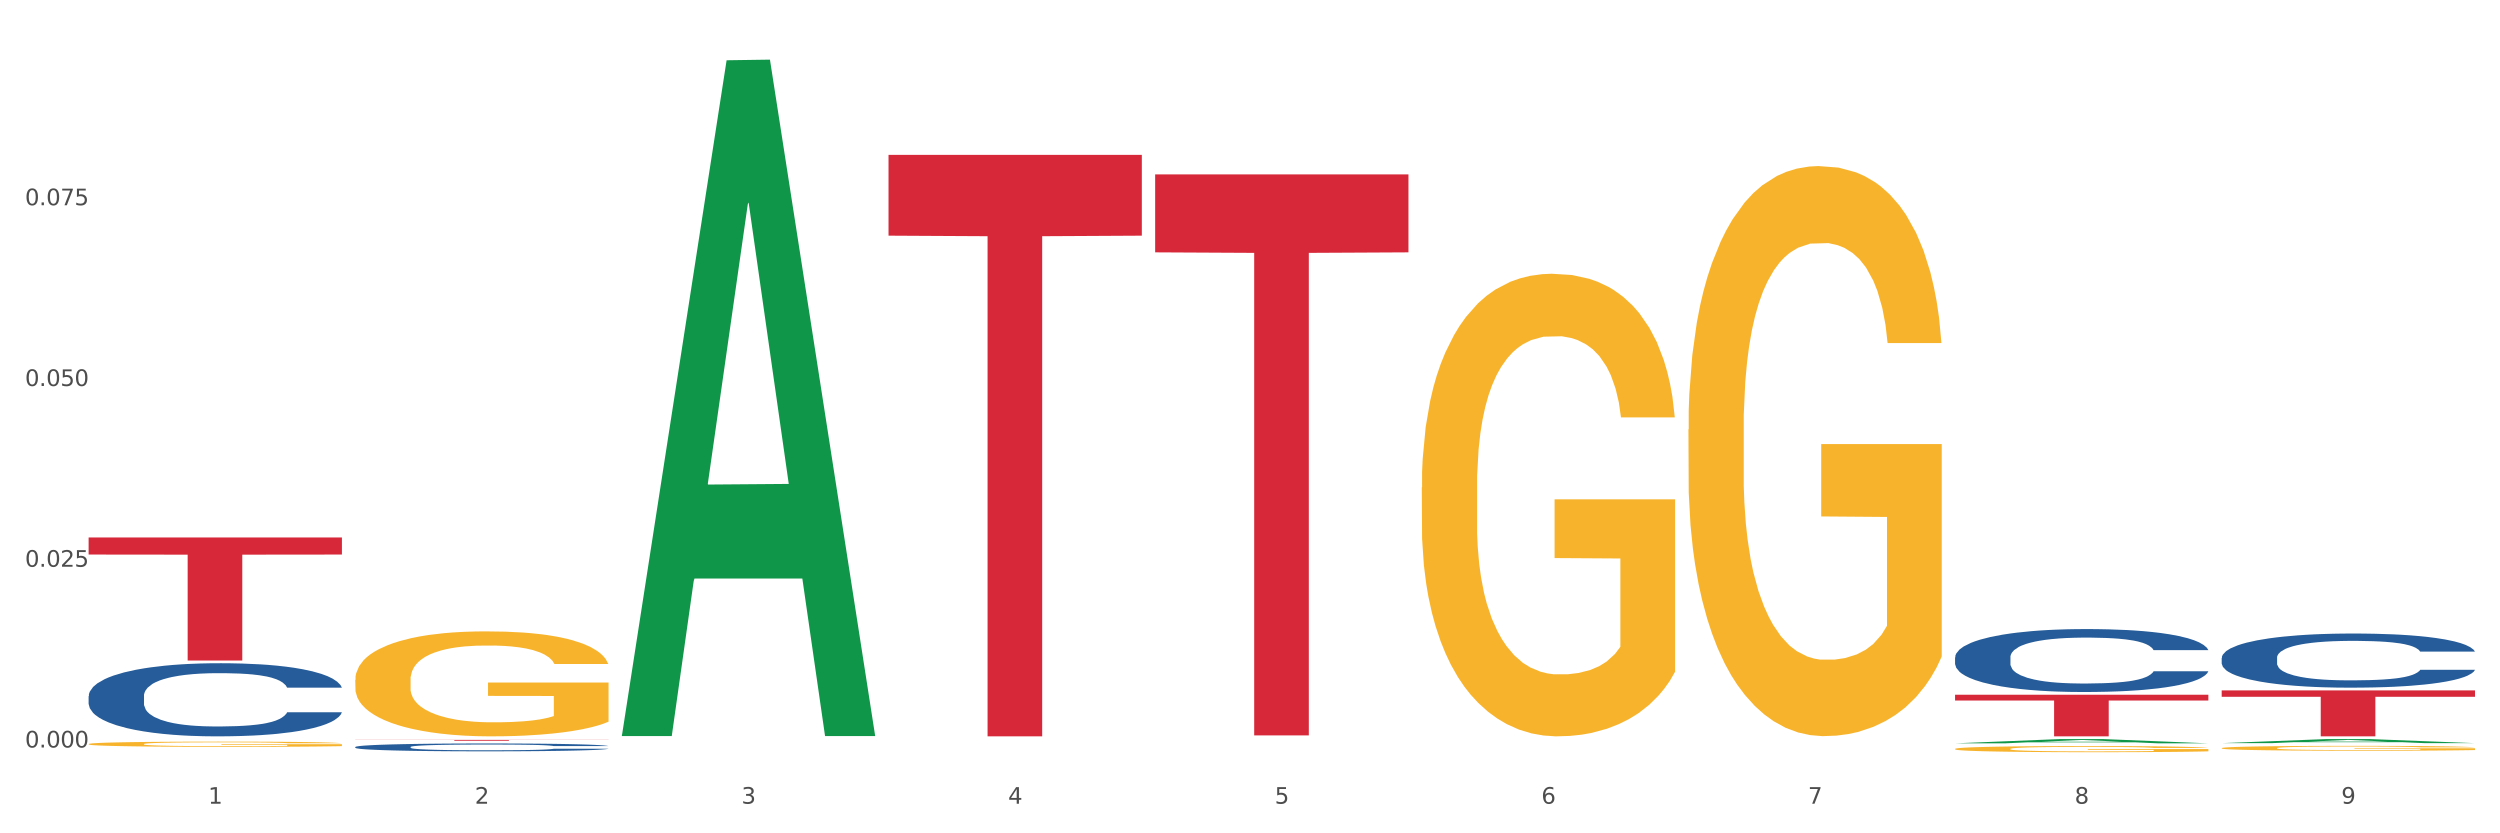
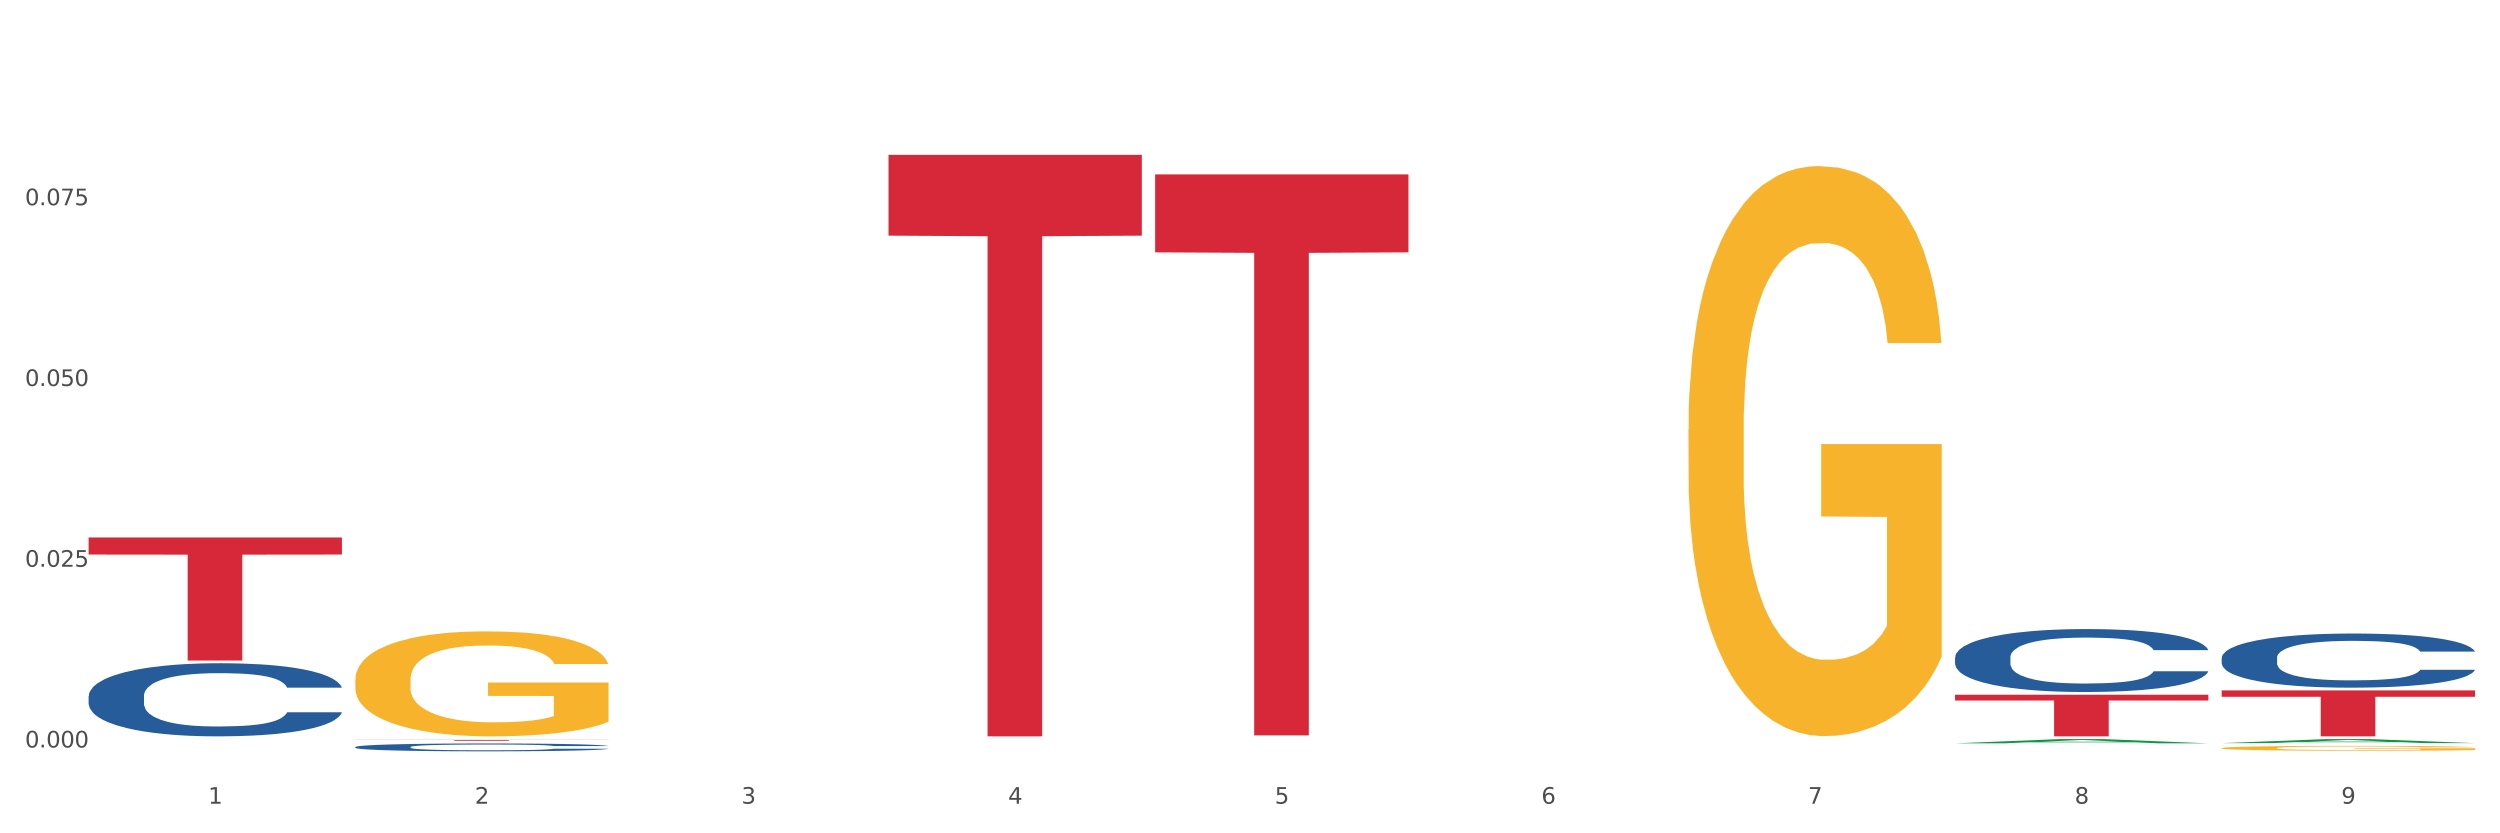
<svg xmlns="http://www.w3.org/2000/svg" xmlns:xlink="http://www.w3.org/1999/xlink" width="1080pt" height="360pt" viewBox="0 0 1080 360" version="1.1">
  <rect x="0" y="0" width="1080" height="360" fill="#333333" stroke="none" />
  <defs>
    <style type="text/css">*{stroke-linejoin: round; stroke-linecap: butt}</style>
  </defs>
  <g id="figure_1">
    <g id="patch_1">
      <path d="M 0 360  L 1080 360  L 1080 0  L 0 0  z " style="fill: #ffffff; stroke: #ffffff; stroke-linejoin: miter" />
    </g>
    <g id="axes_1">
      <g id="matplotlib.axis_1">
        <g id="xtick_1">
          <g id="text_1">
            <g style="fill: #4d4d4d" transform="translate(89.942 347.204) scale(0.096 -0.096)">
              <defs>
                <path id="DejaVuSans-31" d="M 794 531  L 1825 531  L 1825 4091  L 703 3866  L 703 4441  L 1819 4666  L 2450 4666  L 2450 531  L 3481 531  L 3481 0  L 794 0  L 794 531  z " transform="scale(0.016)" />
              </defs>
              <use xlink:href="#DejaVuSans-31" />
            </g>
          </g>
        </g>
        <g id="xtick_2">
          <g id="text_2">
            <g style="fill: #4d4d4d" transform="translate(205.129 347.204) scale(0.096 -0.096)">
              <defs>
                <path id="DejaVuSans-32" d="M 1228 531  L 3431 531  L 3431 0  L 469 0  L 469 531  Q 828 903 1448 1529  Q 2069 2156 2228 2338  Q 2531 2678 2651 2914  Q 2772 3150 2772 3378  Q 2772 3750 2511 3984  Q 2250 4219 1831 4219  Q 1534 4219 1204 4116  Q 875 4013 500 3803  L 500 4441  Q 881 4594 1212 4672  Q 1544 4750 1819 4750  Q 2544 4750 2975 4387  Q 3406 4025 3406 3419  Q 3406 3131 3298 2873  Q 3191 2616 2906 2266  Q 2828 2175 2409 1742  Q 1991 1309 1228 531  z " transform="scale(0.016)" />
              </defs>
              <use xlink:href="#DejaVuSans-32" />
            </g>
          </g>
        </g>
        <g id="xtick_3">
          <g id="text_3">
            <g style="fill: #4d4d4d" transform="translate(320.315 347.204) scale(0.096 -0.096)">
              <defs>
                <path id="DejaVuSans-33" d="M 2597 2516  Q 3050 2419 3304 2112  Q 3559 1806 3559 1356  Q 3559 666 3084 287  Q 2609 -91 1734 -91  Q 1441 -91 1130 -33  Q 819 25 488 141  L 488 750  Q 750 597 1062 519  Q 1375 441 1716 441  Q 2309 441 2620 675  Q 2931 909 2931 1356  Q 2931 1769 2642 2001  Q 2353 2234 1838 2234  L 1294 2234  L 1294 2753  L 1863 2753  Q 2328 2753 2575 2939  Q 2822 3125 2822 3475  Q 2822 3834 2567 4026  Q 2313 4219 1838 4219  Q 1578 4219 1281 4162  Q 984 4106 628 3988  L 628 4550  Q 988 4650 1302 4700  Q 1616 4750 1894 4750  Q 2613 4750 3031 4423  Q 3450 4097 3450 3541  Q 3450 3153 3228 2886  Q 3006 2619 2597 2516  z " transform="scale(0.016)" />
              </defs>
              <use xlink:href="#DejaVuSans-33" />
            </g>
          </g>
        </g>
        <g id="xtick_4">
          <g id="text_4">
            <g style="fill: #4d4d4d" transform="translate(435.501 347.204) scale(0.096 -0.096)">
              <defs>
                <path id="DejaVuSans-34" d="M 2419 4116  L 825 1625  L 2419 1625  L 2419 4116  z M 2253 4666  L 3047 4666  L 3047 1625  L 3713 1625  L 3713 1100  L 3047 1100  L 3047 0  L 2419 0  L 2419 1100  L 313 1100  L 313 1709  L 2253 4666  z " transform="scale(0.016)" />
              </defs>
              <use xlink:href="#DejaVuSans-34" />
            </g>
          </g>
        </g>
        <g id="xtick_5">
          <g id="text_5">
            <g style="fill: #4d4d4d" transform="translate(550.688 347.204) scale(0.096 -0.096)">
              <defs>
                <path id="DejaVuSans-35" d="M 691 4666  L 3169 4666  L 3169 4134  L 1269 4134  L 1269 2991  Q 1406 3038 1543 3061  Q 1681 3084 1819 3084  Q 2600 3084 3056 2656  Q 3513 2228 3513 1497  Q 3513 744 3044 326  Q 2575 -91 1722 -91  Q 1428 -91 1123 -41  Q 819 9 494 109  L 494 744  Q 775 591 1075 516  Q 1375 441 1709 441  Q 2250 441 2565 725  Q 2881 1009 2881 1497  Q 2881 1984 2565 2268  Q 2250 2553 1709 2553  Q 1456 2553 1204 2497  Q 953 2441 691 2322  L 691 4666  z " transform="scale(0.016)" />
              </defs>
              <use xlink:href="#DejaVuSans-35" />
            </g>
          </g>
        </g>
        <g id="xtick_6">
          <g id="text_6">
            <g style="fill: #4d4d4d" transform="translate(665.874 347.204) scale(0.096 -0.096)">
              <defs>
                <path id="DejaVuSans-36" d="M 2113 2584  Q 1688 2584 1439 2293  Q 1191 2003 1191 1497  Q 1191 994 1439 701  Q 1688 409 2113 409  Q 2538 409 2786 701  Q 3034 994 3034 1497  Q 3034 2003 2786 2293  Q 2538 2584 2113 2584  z M 3366 4563  L 3366 3988  Q 3128 4100 2886 4159  Q 2644 4219 2406 4219  Q 1781 4219 1451 3797  Q 1122 3375 1075 2522  Q 1259 2794 1537 2939  Q 1816 3084 2150 3084  Q 2853 3084 3261 2657  Q 3669 2231 3669 1497  Q 3669 778 3244 343  Q 2819 -91 2113 -91  Q 1303 -91 875 529  Q 447 1150 447 2328  Q 447 3434 972 4092  Q 1497 4750 2381 4750  Q 2619 4750 2861 4703  Q 3103 4656 3366 4563  z " transform="scale(0.016)" />
              </defs>
              <use xlink:href="#DejaVuSans-36" />
            </g>
          </g>
        </g>
        <g id="xtick_7">
          <g id="text_7">
            <g style="fill: #4d4d4d" transform="translate(781.06 347.204) scale(0.096 -0.096)">
              <defs>
                <path id="DejaVuSans-37" d="M 525 4666  L 3525 4666  L 3525 4397  L 1831 0  L 1172 0  L 2766 4134  L 525 4134  L 525 4666  z " transform="scale(0.016)" />
              </defs>
              <use xlink:href="#DejaVuSans-37" />
            </g>
          </g>
        </g>
        <g id="xtick_8">
          <g id="text_8">
            <g style="fill: #4d4d4d" transform="translate(896.246 347.204) scale(0.096 -0.096)">
              <defs>
                <path id="DejaVuSans-38" d="M 2034 2216  Q 1584 2216 1326 1975  Q 1069 1734 1069 1313  Q 1069 891 1326 650  Q 1584 409 2034 409  Q 2484 409 2743 651  Q 3003 894 3003 1313  Q 3003 1734 2745 1975  Q 2488 2216 2034 2216  z M 1403 2484  Q 997 2584 770 2862  Q 544 3141 544 3541  Q 544 4100 942 4425  Q 1341 4750 2034 4750  Q 2731 4750 3128 4425  Q 3525 4100 3525 3541  Q 3525 3141 3298 2862  Q 3072 2584 2669 2484  Q 3125 2378 3379 2068  Q 3634 1759 3634 1313  Q 3634 634 3220 271  Q 2806 -91 2034 -91  Q 1263 -91 848 271  Q 434 634 434 1313  Q 434 1759 690 2068  Q 947 2378 1403 2484  z M 1172 3481  Q 1172 3119 1398 2916  Q 1625 2713 2034 2713  Q 2441 2713 2670 2916  Q 2900 3119 2900 3481  Q 2900 3844 2670 4047  Q 2441 4250 2034 4250  Q 1625 4250 1398 4047  Q 1172 3844 1172 3481  z " transform="scale(0.016)" />
              </defs>
              <use xlink:href="#DejaVuSans-38" />
            </g>
          </g>
        </g>
        <g id="xtick_9">
          <g id="text_9">
            <g style="fill: #4d4d4d" transform="translate(1011.433 347.204) scale(0.096 -0.096)">
              <defs>
                <path id="DejaVuSans-39" d="M 703 97  L 703 672  Q 941 559 1184 500  Q 1428 441 1663 441  Q 2288 441 2617 861  Q 2947 1281 2994 2138  Q 2813 1869 2534 1725  Q 2256 1581 1919 1581  Q 1219 1581 811 2004  Q 403 2428 403 3163  Q 403 3881 828 4315  Q 1253 4750 1959 4750  Q 2769 4750 3195 4129  Q 3622 3509 3622 2328  Q 3622 1225 3098 567  Q 2575 -91 1691 -91  Q 1453 -91 1209 -44  Q 966 3 703 97  z M 1959 2075  Q 2384 2075 2632 2365  Q 2881 2656 2881 3163  Q 2881 3666 2632 3958  Q 2384 4250 1959 4250  Q 1534 4250 1286 3958  Q 1038 3666 1038 3163  Q 1038 2656 1286 2365  Q 1534 2075 1959 2075  z " transform="scale(0.016)" />
              </defs>
              <use xlink:href="#DejaVuSans-39" />
            </g>
          </g>
        </g>
        <g id="xtick_10" />
        <g id="xtick_11" />
        <g id="xtick_12" />
        <g id="xtick_13" />
        <g id="xtick_14" />
        <g id="xtick_15" />
        <g id="xtick_16" />
        <g id="xtick_17" />
      </g>
      <g id="matplotlib.axis_2">
        <g id="ytick_1">
          <g id="text_10">
            <g style="fill: #4d4d4d" transform="translate(10.8 322.923) scale(0.096 -0.096)">
              <defs>
                <path id="DejaVuSans-30" d="M 2034 4250  Q 1547 4250 1301 3770  Q 1056 3291 1056 2328  Q 1056 1369 1301 889  Q 1547 409 2034 409  Q 2525 409 2770 889  Q 3016 1369 3016 2328  Q 3016 3291 2770 3770  Q 2525 4250 2034 4250  z M 2034 4750  Q 2819 4750 3233 4129  Q 3647 3509 3647 2328  Q 3647 1150 3233 529  Q 2819 -91 2034 -91  Q 1250 -91 836 529  Q 422 1150 422 2328  Q 422 3509 836 4129  Q 1250 4750 2034 4750  z " transform="scale(0.016)" />
                <path id="DejaVuSans-2e" d="M 684 794  L 1344 794  L 1344 0  L 684 0  L 684 794  z " transform="scale(0.016)" />
              </defs>
              <use xlink:href="#DejaVuSans-30" />
              <use xlink:href="#DejaVuSans-2e" transform="translate(63.623 0)" />
              <use xlink:href="#DejaVuSans-30" transform="translate(95.41 0)" />
              <use xlink:href="#DejaVuSans-30" transform="translate(159.033 0)" />
              <use xlink:href="#DejaVuSans-30" transform="translate(222.656 0)" />
            </g>
          </g>
        </g>
        <g id="ytick_2">
          <g id="text_11">
            <g style="fill: #4d4d4d" transform="translate(10.8 244.836) scale(0.096 -0.096)">
              <use xlink:href="#DejaVuSans-30" />
              <use xlink:href="#DejaVuSans-2e" transform="translate(63.623 0)" />
              <use xlink:href="#DejaVuSans-30" transform="translate(95.41 0)" />
              <use xlink:href="#DejaVuSans-32" transform="translate(159.033 0)" />
              <use xlink:href="#DejaVuSans-35" transform="translate(222.656 0)" />
            </g>
          </g>
        </g>
        <g id="ytick_3">
          <g id="text_12">
            <g style="fill: #4d4d4d" transform="translate(10.8 166.749) scale(0.096 -0.096)">
              <use xlink:href="#DejaVuSans-30" />
              <use xlink:href="#DejaVuSans-2e" transform="translate(63.623 0)" />
              <use xlink:href="#DejaVuSans-30" transform="translate(95.41 0)" />
              <use xlink:href="#DejaVuSans-35" transform="translate(159.033 0)" />
              <use xlink:href="#DejaVuSans-30" transform="translate(222.656 0)" />
            </g>
          </g>
        </g>
        <g id="ytick_4">
          <g id="text_13">
            <g style="fill: #4d4d4d" transform="translate(10.8 88.662) scale(0.096 -0.096)">
              <use xlink:href="#DejaVuSans-30" />
              <use xlink:href="#DejaVuSans-2e" transform="translate(63.623 0)" />
              <use xlink:href="#DejaVuSans-30" transform="translate(95.41 0)" />
              <use xlink:href="#DejaVuSans-37" transform="translate(159.033 0)" />
              <use xlink:href="#DejaVuSans-35" transform="translate(222.656 0)" />
            </g>
          </g>
        </g>
        <g id="ytick_5" />
        <g id="ytick_6" />
        <g id="ytick_7" />
        <g id="ytick_8" />
      </g>
      <g id="PolyCollection_1">
-         <path d="M 268.656 317.435  L 268.768 317.161  L 313.893 26.034  L 332.62 25.759  L 378.082 317.984  L 356.423 317.984  L 346.608 249.935  L 300.017 249.935  L 299.679 251.033  L 290.202 317.984  L 268.656 317.984  L 268.656 317.435  L 305.883 209.326  L 340.742 209.051  L 323.482 88.046  L 323.256 87.497  L 323.031 88.32  L 305.77 209.051  L 305.883 209.326  L 268.656 317.435  z " clip-path="url(#pf8963ddc35)" style="fill: #109648" />
-         <path d="M 614.214 210.604  L 614.343 210.422  L 614.343 203.851  L 614.602 198.194  L 615.894 184.506  L 617.832 173.19  L 619.253 167.167  L 620.674 162.24  L 622.353 157.312  L 624.421 152.202  L 628.167 144.719  L 630.493 140.886  L 633.335 136.871  L 638.503 131.031  L 642.249 127.745  L 646.125 125.008  L 652.456 121.723  L 656.59 120.263  L 660.982 119.168  L 666.279 118.438  L 670.284 118.255  L 679.069 118.803  L 686.563 120.445  L 690.18 121.723  L 694.831 123.913  L 697.286 125.373  L 701.291 128.293  L 705.425 132.126  L 708.267 135.411  L 712.531 141.616  L 715.76 147.821  L 718.732 155.487  L 720.282 160.779  L 721.445 165.707  L 722.478 171.365  L 723.512 180.308  L 700.257 180.308  L 699.353 173.92  L 697.932 167.897  L 695.865 162.057  L 694.056 158.407  L 690.955 153.844  L 688.113 150.924  L 685.142 148.734  L 681.524 146.909  L 678.682 145.996  L 674.677 145.266  L 666.796 145.449  L 661.499 146.909  L 657.882 148.734  L 655.556 150.377  L 653.489 152.202  L 651.164 154.757  L 648.451 158.589  L 646.513 162.057  L 644.575 166.437  L 643.024 170.817  L 641.603 175.928  L 640.441 181.403  L 639.536 187.061  L 638.761 193.996  L 638.115 205.494  L 638.115 230.498  L 638.373 236.155  L 639.019 243.638  L 639.795 249.296  L 641.087 256.049  L 642.249 260.612  L 644.446 267.182  L 646.9 272.657  L 648.838 276.125  L 650.776 279.045  L 654.135 283.06  L 657.882 286.345  L 661.112 288.353  L 665.504 290.178  L 668.476 290.908  L 671.059 291.273  L 677.39 291.273  L 681.912 290.725  L 686.95 289.448  L 690.826 287.805  L 694.056 285.798  L 697.673 282.513  L 699.999 279.41  L 699.999 241.266  L 671.576 241.083  L 671.576 215.715  L 723.641 215.715  L 723.641 290.178  L 721.445 294.011  L 718.99 297.478  L 716.406 300.581  L 712.531 304.414  L 707.88 308.064  L 703.745 310.619  L 699.353 312.809  L 694.185 314.817  L 687.467 316.642  L 683.333 317.372  L 678.165 317.919  L 672.093 318.102  L 666.796 317.737  L 661.628 316.824  L 656.202 315.182  L 650.905 312.809  L 646.9 310.436  L 642.895 307.516  L 638.632 303.684  L 635.273 300.033  L 632.689 296.748  L 629.847 292.551  L 626.746 287.075  L 624.421 282.148  L 622.353 277.037  L 620.157 270.467  L 618.607 264.809  L 617.057 257.691  L 616.152 252.399  L 615.119 244.186  L 614.343 232.688  L 614.214 210.604  z " clip-path="url(#pf8963ddc35)" style="fill: #f7b32b" />
        <path d="M 729.401 185.539  L 729.53 185.314  L 729.53 177.217  L 729.788 170.244  L 731.08 153.376  L 733.018 139.431  L 734.439 132.009  L 735.86 125.936  L 737.54 119.863  L 739.607 113.566  L 743.353 104.344  L 745.679 99.621  L 748.521 94.673  L 753.689 87.476  L 757.436 83.427  L 761.311 80.053  L 767.642 76.005  L 771.776 74.206  L 776.169 72.856  L 781.466 71.956  L 785.471 71.732  L 794.256 72.406  L 801.749 74.431  L 805.366 76.005  L 810.017 78.704  L 812.472 80.503  L 816.477 84.102  L 820.611 88.825  L 823.453 92.874  L 827.717 100.521  L 830.947 108.168  L 833.918 117.614  L 835.468 124.137  L 836.631 130.209  L 837.665 137.182  L 838.698 148.203  L 815.443 148.203  L 814.539 140.331  L 813.118 132.908  L 811.051 125.711  L 809.242 121.213  L 806.142 115.59  L 803.299 111.991  L 800.328 109.292  L 796.71 107.043  L 793.868 105.919  L 789.863 105.019  L 781.982 105.244  L 776.685 107.043  L 773.068 109.292  L 770.742 111.317  L 768.675 113.566  L 766.35 116.715  L 763.637 121.438  L 761.699 125.711  L 759.761 131.109  L 758.211 136.507  L 756.79 142.805  L 755.627 149.552  L 754.722 156.525  L 753.947 165.071  L 753.301 179.241  L 753.301 210.054  L 753.56 217.027  L 754.206 226.248  L 754.981 233.221  L 756.273 241.543  L 757.436 247.165  L 759.632 255.262  L 762.087 262.01  L 764.024 266.283  L 765.962 269.882  L 769.321 274.83  L 773.068 278.878  L 776.298 281.353  L 780.69 283.602  L 783.662 284.501  L 786.246 284.951  L 792.576 284.951  L 797.098 284.276  L 802.137 282.702  L 806.012 280.678  L 809.242 278.204  L 812.86 274.155  L 815.185 270.332  L 815.185 223.324  L 786.762 223.099  L 786.762 191.836  L 838.827 191.836  L 838.827 283.602  L 836.631 288.325  L 834.177 292.598  L 831.593 296.422  L 827.717 301.145  L 823.066 305.643  L 818.932 308.792  L 814.539 311.491  L 809.371 313.965  L 802.653 316.214  L 798.519 317.114  L 793.351 317.789  L 787.279 318.014  L 781.982 317.564  L 776.815 316.439  L 771.388 314.415  L 766.092 311.491  L 762.087 308.567  L 758.082 304.969  L 753.818 300.245  L 750.459 295.747  L 747.875 291.699  L 745.033 286.526  L 741.932 279.778  L 739.607 273.705  L 737.54 267.408  L 735.343 259.311  L 733.793 252.338  L 732.243 243.567  L 731.338 237.044  L 730.305 226.923  L 729.53 212.753  L 729.401 185.539  z " clip-path="url(#pf8963ddc35)" style="fill: #f7b32b" />
-         <path d="M 844.587 323.522  L 844.716 323.52  L 844.716 323.433  L 844.974 323.358  L 846.266 323.176  L 848.204 323.026  L 849.625 322.946  L 851.046 322.88  L 852.726 322.815  L 854.793 322.747  L 858.54 322.648  L 860.865 322.597  L 863.707 322.543  L 868.875 322.466  L 872.622 322.422  L 876.498 322.386  L 882.828 322.342  L 886.962 322.323  L 891.355 322.308  L 896.652 322.299  L 900.657 322.296  L 909.442 322.303  L 916.935 322.325  L 920.553 322.342  L 925.204 322.371  L 927.658 322.391  L 931.663 322.429  L 935.797 322.48  L 938.64 322.524  L 942.903 322.606  L 946.133 322.689  L 949.104 322.79  L 950.655 322.861  L 951.817 322.926  L 952.851 323.001  L 953.885 323.12  L 930.63 323.12  L 929.725 323.035  L 928.304 322.955  L 926.237 322.878  L 924.428 322.829  L 921.328 322.769  L 918.486 322.73  L 915.514 322.701  L 911.897 322.677  L 909.054 322.664  L 905.049 322.655  L 897.169 322.657  L 891.872 322.677  L 888.254 322.701  L 885.929 322.723  L 883.862 322.747  L 881.536 322.781  L 878.823 322.832  L 876.885 322.878  L 874.947 322.936  L 873.397 322.994  L 871.976 323.062  L 870.813 323.135  L 869.909 323.21  L 869.134 323.302  L 868.488 323.454  L 868.488 323.786  L 868.746 323.862  L 869.392 323.961  L 870.167 324.036  L 871.459 324.126  L 872.622 324.186  L 874.818 324.273  L 877.273 324.346  L 879.211 324.392  L 881.149 324.431  L 884.508 324.484  L 888.254 324.528  L 891.484 324.555  L 895.877 324.579  L 898.848 324.588  L 901.432 324.593  L 907.762 324.593  L 912.284 324.586  L 917.323 324.569  L 921.199 324.547  L 924.428 324.521  L 928.046 324.477  L 930.371 324.436  L 930.371 323.929  L 901.949 323.927  L 901.949 323.59  L 954.014 323.59  L 954.014 324.579  L 951.817 324.63  L 949.363 324.676  L 946.779 324.717  L 942.903 324.768  L 938.252 324.816  L 934.118 324.85  L 929.725 324.879  L 924.558 324.906  L 917.84 324.93  L 913.705 324.94  L 908.538 324.947  L 902.466 324.95  L 897.169 324.945  L 892.001 324.933  L 886.575 324.911  L 881.278 324.879  L 877.273 324.848  L 873.268 324.809  L 869.004 324.758  L 865.645 324.71  L 863.061 324.666  L 860.219 324.61  L 857.119 324.538  L 854.793 324.472  L 852.726 324.404  L 850.53 324.317  L 848.979 324.242  L 847.429 324.147  L 846.525 324.077  L 845.491 323.968  L 844.716 323.815  L 844.587 323.522  z " clip-path="url(#pf8963ddc35)" style="fill: #f7b32b" />
        <path d="M 959.773 323.187  L 959.902 323.185  L 959.902 323.116  L 960.161 323.056  L 961.453 322.912  L 963.39 322.793  L 964.812 322.73  L 966.233 322.678  L 967.912 322.626  L 969.979 322.572  L 973.726 322.493  L 976.051 322.453  L 978.894 322.411  L 984.061 322.349  L 987.808 322.315  L 991.684 322.286  L 998.014 322.251  L 1002.149 322.236  L 1006.541 322.224  L 1011.838 322.216  L 1015.843 322.215  L 1024.628 322.22  L 1032.121 322.238  L 1035.739 322.251  L 1040.39 322.274  L 1042.845 322.29  L 1046.85 322.32  L 1050.984 322.361  L 1053.826 322.395  L 1058.089 322.461  L 1061.319 322.526  L 1064.291 322.607  L 1065.841 322.662  L 1067.004 322.714  L 1068.037 322.774  L 1069.071 322.868  L 1045.816 322.868  L 1044.912 322.801  L 1043.49 322.737  L 1041.423 322.676  L 1039.615 322.637  L 1036.514 322.589  L 1033.672 322.559  L 1030.7 322.535  L 1027.083 322.516  L 1024.241 322.507  L 1020.236 322.499  L 1012.355 322.501  L 1007.058 322.516  L 1003.44 322.535  L 1001.115 322.553  L 999.048 322.572  L 996.722 322.599  L 994.009 322.639  L 992.071 322.676  L 990.134 322.722  L 988.583 322.768  L 987.162 322.822  L 985.999 322.879  L 985.095 322.939  L 984.32 323.012  L 983.674 323.133  L 983.674 323.396  L 983.932 323.456  L 984.578 323.535  L 985.353 323.594  L 986.645 323.665  L 987.808 323.713  L 990.004 323.783  L 992.459 323.84  L 994.397 323.877  L 996.335 323.908  L 999.694 323.95  L 1003.44 323.984  L 1006.67 324.006  L 1011.063 324.025  L 1014.034 324.032  L 1016.618 324.036  L 1022.949 324.036  L 1027.47 324.031  L 1032.509 324.017  L 1036.385 324  L 1039.615 323.979  L 1043.232 323.944  L 1045.558 323.911  L 1045.558 323.51  L 1017.135 323.508  L 1017.135 323.241  L 1069.2 323.241  L 1069.2 324.025  L 1067.004 324.065  L 1064.549 324.102  L 1061.965 324.134  L 1058.089 324.175  L 1053.438 324.213  L 1049.304 324.24  L 1044.912 324.263  L 1039.744 324.284  L 1033.026 324.303  L 1028.892 324.311  L 1023.724 324.317  L 1017.652 324.319  L 1012.355 324.315  L 1007.187 324.305  L 1001.761 324.288  L 996.464 324.263  L 992.459 324.238  L 988.454 324.207  L 984.191 324.167  L 980.832 324.129  L 978.248 324.094  L 975.405 324.05  L 972.305 323.992  L 969.979 323.94  L 967.912 323.886  L 965.716 323.817  L 964.166 323.758  L 962.615 323.683  L 961.711 323.627  L 960.677 323.541  L 959.902 323.419  L 959.773 323.187  z " clip-path="url(#pf8963ddc35)" style="fill: #f7b32b" />
        <path d="M 38.283 232.176  L 147.71 232.176  L 147.71 239.564  L 104.665 239.614  L 104.665 285.34  L 81.068 285.34  L 81.068 239.614  L 38.283 239.564  L 38.283 232.226  L 38.283 232.176  z " clip-path="url(#pf8963ddc35)" style="fill: #d62839" />
        <path d="M 153.469 319.626  L 262.896 319.626  L 262.896 319.678  L 219.851 319.679  L 219.851 320.003  L 196.255 320.003  L 196.255 319.679  L 153.469 319.678  L 153.469 319.626  L 153.469 319.626  z " clip-path="url(#pf8963ddc35)" style="fill: #d62839" />
        <path d="M 383.842 66.898  L 493.269 66.898  L 493.269 101.807  L 450.224 102.043  L 450.224 318.102  L 426.627 318.102  L 426.627 102.043  L 383.842 101.807  L 383.842 67.134  L 383.842 66.898  z " clip-path="url(#pf8963ddc35)" style="fill: #d62839" />
        <path d="M 499.028 75.336  L 608.455 75.336  L 608.455 109.015  L 565.41 109.242  L 565.41 317.685  L 541.813 317.685  L 541.813 109.242  L 499.028 109.015  L 499.028 75.564  L 499.028 75.336  z " clip-path="url(#pf8963ddc35)" style="fill: #d62839" />
        <path d="M 844.587 300.122  L 954.014 300.122  L 954.014 302.621  L 910.969 302.638  L 910.969 318.102  L 887.372 318.102  L 887.372 302.638  L 844.587 302.621  L 844.587 300.139  L 844.587 300.122  z " clip-path="url(#pf8963ddc35)" style="fill: #d62839" />
        <path d="M 959.773 298.246  L 1069.2 298.246  L 1069.2 301.006  L 1026.155 301.024  L 1026.155 318.102  L 1002.558 318.102  L 1002.558 301.024  L 959.773 301.006  L 959.773 298.265  L 959.773 298.246  z " clip-path="url(#pf8963ddc35)" style="fill: #d62839" />
        <path d="M 153.469 293.709  L 153.598 293.667  L 153.598 292.177  L 153.857 290.893  L 155.149 287.787  L 157.087 285.219  L 158.508 283.852  L 159.929 282.734  L 161.608 281.616  L 163.676 280.456  L 167.422 278.758  L 169.748 277.889  L 172.59 276.978  L 177.758 275.652  L 181.504 274.907  L 185.38 274.286  L 191.711 273.54  L 195.845 273.209  L 200.237 272.96  L 205.534 272.795  L 209.539 272.753  L 218.324 272.878  L 225.818 273.25  L 229.435 273.54  L 234.086 274.037  L 236.541 274.369  L 240.546 275.031  L 244.68 275.901  L 247.522 276.646  L 251.786 278.054  L 255.015 279.462  L 257.987 281.202  L 259.537 282.403  L 260.7 283.521  L 261.733 284.805  L 262.767 286.834  L 239.512 286.834  L 238.608 285.385  L 237.187 284.018  L 235.12 282.693  L 233.311 281.864  L 230.21 280.829  L 227.368 280.167  L 224.397 279.67  L 220.779 279.255  L 217.937 279.048  L 213.932 278.883  L 206.051 278.924  L 200.754 279.255  L 197.137 279.67  L 194.811 280.042  L 192.744 280.456  L 190.419 281.036  L 187.706 281.906  L 185.768 282.693  L 183.83 283.687  L 182.279 284.681  L 180.858 285.84  L 179.696 287.083  L 178.791 288.366  L 178.016 289.94  L 177.37 292.549  L 177.37 298.223  L 177.628 299.507  L 178.274 301.205  L 179.05 302.489  L 180.342 304.021  L 181.504 305.056  L 183.701 306.547  L 186.155 307.79  L 188.093 308.577  L 190.031 309.239  L 193.39 310.15  L 197.137 310.896  L 200.367 311.351  L 204.759 311.765  L 207.731 311.931  L 210.314 312.014  L 216.645 312.014  L 221.167 311.89  L 226.205 311.6  L 230.081 311.227  L 233.311 310.771  L 236.928 310.026  L 239.254 309.322  L 239.254 300.666  L 210.831 300.625  L 210.831 294.868  L 262.896 294.868  L 262.896 311.765  L 260.7 312.635  L 258.245 313.422  L 255.661 314.126  L 251.786 314.996  L 247.135 315.824  L 243 316.404  L 238.608 316.901  L 233.44 317.356  L 226.722 317.77  L 222.588 317.936  L 217.42 318.06  L 211.348 318.102  L 206.051 318.019  L 200.883 317.812  L 195.457 317.439  L 190.16 316.901  L 186.155 316.362  L 182.15 315.7  L 177.887 314.83  L 174.528 314.002  L 171.944 313.256  L 169.102 312.304  L 166.001 311.061  L 163.676 309.943  L 161.608 308.784  L 159.412 307.293  L 157.862 306.009  L 156.312 304.394  L 155.407 303.193  L 154.374 301.329  L 153.598 298.72  L 153.469 293.709  z " clip-path="url(#pf8963ddc35)" style="fill: #f7b32b" />
        <path d="M 959.773 284.193  L 959.902 284.172  L 959.902 283.574  L 960.29 282.762  L 961.713 281.267  L 963.524 280.135  L 966.628 278.81  L 968.31 278.255  L 970.509 277.636  L 975.036 276.632  L 980.21 275.778  L 983.831 275.308  L 986.548 275.009  L 992.627 274.475  L 996.119 274.24  L 999.741 274.047  L 1002.845 273.919  L 1008.019 273.77  L 1012.158 273.706  L 1016.944 273.684  L 1020.954 273.706  L 1026.257 273.791  L 1034.018 274.047  L 1036.993 274.197  L 1041.003 274.453  L 1045.142 274.795  L 1048.505 275.137  L 1052.385 275.628  L 1056.395 276.269  L 1060.275 277.08  L 1062.991 277.828  L 1065.19 278.618  L 1067.13 279.579  L 1068.553 280.626  L 1069.2 281.502  L 1045.53 281.502  L 1044.883 280.711  L 1043.589 279.857  L 1042.296 279.28  L 1040.873 278.81  L 1038.674 278.277  L 1036.734 277.935  L 1033.5 277.529  L 1030.525 277.273  L 1028.068 277.123  L 1025.093 276.995  L 1018.755 276.867  L 1014.228 276.867  L 1011.382 276.91  L 1007.89 277.016  L 1004.915 277.166  L 1001.423 277.422  L 998.706 277.7  L 995.99 278.063  L 994.438 278.319  L 992.11 278.789  L 990.557 279.174  L 988.488 279.836  L 987.324 280.306  L 985.254 281.523  L 984.349 282.42  L 983.961 283.04  L 983.702 283.723  L 983.702 287.055  L 984.478 288.55  L 985.125 289.191  L 986.16 289.917  L 988.1 290.857  L 990.946 291.775  L 993.92 292.437  L 996.378 292.843  L 998.706 293.142  L 1001.035 293.377  L 1003.88 293.591  L 1006.208 293.719  L 1009.701 293.847  L 1013.84 293.911  L 1017.073 293.911  L 1023.67 293.804  L 1026.645 293.698  L 1029.491 293.548  L 1032.595 293.313  L 1035.053 293.057  L 1036.475 292.865  L 1038.804 292.459  L 1040.614 292.032  L 1042.167 291.54  L 1043.201 291.113  L 1044.366 290.472  L 1045.271 289.746  L 1045.53 289.362  L 1069.2 289.362  L 1068.683 290.131  L 1067.777 290.878  L 1065.966 291.882  L 1064.544 292.459  L 1062.345 293.164  L 1060.016 293.762  L 1056.783 294.424  L 1053.808 294.915  L 1050.703 295.342  L 1047.34 295.727  L 1041.261 296.261  L 1039.062 296.41  L 1034.406 296.667  L 1030.784 296.816  L 1025.481 296.966  L 1020.048 297.051  L 1014.357 297.072  L 1009.313 297.03  L 1003.751 296.902  L 1000.258 296.773  L 996.378 296.581  L 991.851 296.282  L 987.583 295.919  L 983.573 295.492  L 979.822 295.001  L 976.329 294.445  L 971.802 293.527  L 968.439 292.63  L 965.982 291.797  L 964.3 291.092  L 962.619 290.195  L 961.713 289.575  L 960.29 288.08  L 959.773 286.692  L 959.773 284.193  z " clip-path="url(#pf8963ddc35)" style="fill: #255c99" />
        <path d="M 844.587 283.974  L 844.716 283.949  L 844.716 283.254  L 845.104 282.31  L 846.527 280.572  L 848.338 279.256  L 851.442 277.716  L 853.124 277.071  L 855.323 276.351  L 859.85 275.184  L 865.024 274.19  L 868.645 273.644  L 871.361 273.296  L 877.441 272.675  L 880.933 272.402  L 884.555 272.179  L 887.659 272.03  L 892.833 271.856  L 896.972 271.781  L 901.758 271.757  L 905.768 271.781  L 911.071 271.881  L 918.832 272.179  L 921.807 272.353  L 925.816 272.651  L 929.955 273.048  L 933.318 273.445  L 937.199 274.016  L 941.208 274.761  L 945.089 275.705  L 947.805 276.574  L 950.004 277.493  L 951.944 278.61  L 953.367 279.827  L 954.014 280.845  L 930.343 280.845  L 929.697 279.926  L 928.403 278.933  L 927.11 278.263  L 925.687 277.716  L 923.488 277.096  L 921.548 276.698  L 918.314 276.226  L 915.339 275.928  L 912.882 275.755  L 909.907 275.606  L 903.569 275.457  L 899.042 275.457  L 896.196 275.506  L 892.704 275.63  L 889.729 275.804  L 886.236 276.102  L 883.52 276.425  L 880.804 276.847  L 879.252 277.145  L 876.923 277.692  L 875.371 278.139  L 873.302 278.908  L 872.138 279.455  L 870.068 280.87  L 869.163 281.913  L 868.775 282.633  L 868.516 283.428  L 868.516 287.302  L 869.292 289.04  L 869.939 289.785  L 870.973 290.629  L 872.914 291.722  L 875.759 292.79  L 878.734 293.559  L 881.192 294.031  L 883.52 294.379  L 885.848 294.652  L 888.694 294.9  L 891.022 295.049  L 894.514 295.198  L 898.654 295.273  L 901.887 295.273  L 908.484 295.149  L 911.459 295.025  L 914.304 294.851  L 917.409 294.578  L 919.866 294.28  L 921.289 294.056  L 923.617 293.584  L 925.428 293.088  L 926.98 292.516  L 928.015 292.02  L 929.179 291.275  L 930.085 290.431  L 930.343 289.984  L 954.014 289.984  L 953.496 290.878  L 952.591 291.747  L 950.78 292.914  L 949.357 293.584  L 947.158 294.404  L 944.83 295.099  L 941.597 295.869  L 938.622 296.44  L 935.517 296.937  L 932.154 297.384  L 926.075 298.004  L 923.876 298.178  L 919.22 298.476  L 915.598 298.65  L 910.295 298.824  L 904.862 298.923  L 899.171 298.948  L 894.126 298.898  L 888.565 298.749  L 885.072 298.6  L 881.192 298.377  L 876.665 298.029  L 872.396 297.607  L 868.387 297.11  L 864.635 296.539  L 861.143 295.894  L 856.616 294.826  L 853.253 293.783  L 850.795 292.814  L 849.114 291.995  L 847.432 290.952  L 846.527 290.232  L 845.104 288.494  L 844.587 286.88  L 844.587 283.974  z " clip-path="url(#pf8963ddc35)" style="fill: #255c99" />
        <path d="M 153.469 322.703  L 153.599 322.7  L 153.599 322.613  L 153.987 322.495  L 155.409 322.278  L 157.22 322.114  L 160.325 321.922  L 162.006 321.841  L 164.205 321.751  L 168.732 321.605  L 173.906 321.481  L 177.528 321.413  L 180.244 321.37  L 186.323 321.292  L 189.816 321.258  L 193.437 321.23  L 196.542 321.211  L 201.715 321.19  L 205.854 321.18  L 210.64 321.177  L 214.65 321.18  L 219.953 321.193  L 227.714 321.23  L 230.689 321.252  L 234.699 321.289  L 238.838 321.339  L 242.201 321.388  L 246.081 321.459  L 250.091 321.553  L 253.971 321.67  L 256.688 321.779  L 258.886 321.894  L 260.827 322.033  L 262.249 322.185  L 262.896 322.312  L 239.226 322.312  L 238.579 322.198  L 237.286 322.074  L 235.992 321.99  L 234.569 321.922  L 232.37 321.844  L 230.43 321.794  L 227.197 321.736  L 224.222 321.698  L 221.764 321.677  L 218.789 321.658  L 212.451 321.639  L 207.924 321.639  L 205.078 321.646  L 201.586 321.661  L 198.611 321.683  L 195.119 321.72  L 192.402 321.76  L 189.686 321.813  L 188.134 321.85  L 185.806 321.918  L 184.254 321.974  L 182.184 322.07  L 181.02 322.139  L 178.95 322.315  L 178.045 322.446  L 177.657 322.536  L 177.398 322.635  L 177.398 323.119  L 178.174 323.336  L 178.821 323.429  L 179.856 323.534  L 181.796 323.671  L 184.642 323.804  L 187.617 323.9  L 190.074 323.959  L 192.402 324.003  L 194.731 324.037  L 197.576 324.068  L 199.905 324.086  L 203.397 324.105  L 207.536 324.114  L 210.77 324.114  L 217.366 324.099  L 220.341 324.083  L 223.187 324.061  L 226.291 324.027  L 228.749 323.99  L 230.172 323.962  L 232.5 323.903  L 234.311 323.841  L 235.863 323.77  L 236.898 323.708  L 238.062 323.615  L 238.967 323.509  L 239.226 323.454  L 262.896 323.454  L 262.379 323.565  L 261.473 323.674  L 259.663 323.82  L 258.24 323.903  L 256.041 324.006  L 253.713 324.092  L 250.479 324.189  L 247.504 324.26  L 244.4 324.322  L 241.037 324.378  L 234.957 324.455  L 232.759 324.477  L 228.102 324.514  L 224.48 324.536  L 219.177 324.558  L 213.745 324.57  L 208.053 324.573  L 203.009 324.567  L 197.447 324.548  L 193.955 324.53  L 190.074 324.502  L 185.547 324.458  L 181.279 324.406  L 177.269 324.344  L 173.518 324.272  L 170.026 324.192  L 165.498 324.058  L 162.135 323.928  L 159.678 323.807  L 157.996 323.705  L 156.315 323.575  L 155.409 323.485  L 153.987 323.268  L 153.469 323.066  L 153.469 322.703  z " clip-path="url(#pf8963ddc35)" style="fill: #255c99" />
        <path d="M 38.283 300.707  L 38.412 300.678  L 38.412 299.87  L 38.8 298.774  L 40.223 296.755  L 42.034 295.226  L 45.138 293.437  L 46.82 292.687  L 49.019 291.851  L 53.546 290.495  L 58.72 289.341  L 62.341 288.707  L 65.058 288.303  L 71.137 287.581  L 74.629 287.264  L 78.251 287.005  L 81.355 286.831  L 86.529 286.63  L 90.668 286.543  L 95.454 286.514  L 99.464 286.543  L 104.767 286.658  L 112.528 287.005  L 115.503 287.206  L 119.512 287.553  L 123.652 288.014  L 127.015 288.476  L 130.895 289.139  L 134.905 290.005  L 138.785 291.101  L 141.501 292.11  L 143.7 293.178  L 145.64 294.476  L 147.063 295.889  L 147.71 297.072  L 124.04 297.072  L 123.393 296.005  L 122.099 294.851  L 120.806 294.072  L 119.383 293.437  L 117.184 292.716  L 115.244 292.255  L 112.01 291.707  L 109.035 291.36  L 106.578 291.159  L 103.603 290.985  L 97.265 290.812  L 92.738 290.812  L 89.892 290.87  L 86.4 291.014  L 83.425 291.216  L 79.932 291.562  L 77.216 291.937  L 74.5 292.428  L 72.948 292.774  L 70.62 293.409  L 69.067 293.928  L 66.998 294.822  L 65.834 295.457  L 63.764 297.101  L 62.859 298.313  L 62.471 299.149  L 62.212 300.072  L 62.212 304.572  L 62.988 306.592  L 63.635 307.457  L 64.67 308.438  L 66.61 309.707  L 69.455 310.948  L 72.43 311.842  L 74.888 312.39  L 77.216 312.794  L 79.544 313.111  L 82.39 313.4  L 84.718 313.573  L 88.211 313.746  L 92.35 313.832  L 95.583 313.832  L 102.18 313.688  L 105.155 313.544  L 108.001 313.342  L 111.105 313.025  L 113.563 312.678  L 114.985 312.419  L 117.314 311.871  L 119.124 311.294  L 120.677 310.63  L 121.711 310.053  L 122.875 309.188  L 123.781 308.207  L 124.04 307.688  L 147.71 307.688  L 147.193 308.726  L 146.287 309.736  L 144.476 311.092  L 143.053 311.871  L 140.855 312.823  L 138.526 313.63  L 135.293 314.525  L 132.318 315.188  L 129.213 315.765  L 125.85 316.284  L 119.771 317.006  L 117.572 317.207  L 112.916 317.554  L 109.294 317.756  L 103.991 317.957  L 98.558 318.073  L 92.867 318.102  L 87.823 318.044  L 82.261 317.871  L 78.768 317.698  L 74.888 317.438  L 70.361 317.034  L 66.092 316.544  L 62.083 315.967  L 58.332 315.304  L 54.839 314.554  L 50.312 313.313  L 46.949 312.102  L 44.492 310.976  L 42.81 310.025  L 41.129 308.813  L 40.223 307.976  L 38.8 305.957  L 38.283 304.082  L 38.283 300.707  z " clip-path="url(#pf8963ddc35)" style="fill: #255c99" />
-         <path d="M 38.283 321.429  L 38.412 321.427  L 38.412 321.352  L 38.671 321.288  L 39.963 321.134  L 41.9 321.006  L 43.322 320.938  L 44.743 320.882  L 46.422 320.826  L 48.489 320.769  L 52.236 320.684  L 54.561 320.641  L 57.404 320.595  L 62.571 320.529  L 66.318 320.492  L 70.194 320.461  L 76.524 320.424  L 80.658 320.408  L 85.051 320.395  L 90.348 320.387  L 94.353 320.385  L 103.138 320.391  L 110.631 320.41  L 114.249 320.424  L 118.9 320.449  L 121.354 320.465  L 125.359 320.498  L 129.494 320.542  L 132.336 320.579  L 136.599 320.649  L 139.829 320.719  L 142.801 320.806  L 144.351 320.865  L 145.514 320.921  L 146.547 320.985  L 147.581 321.086  L 124.326 321.086  L 123.422 321.014  L 122 320.946  L 119.933 320.88  L 118.125 320.839  L 115.024 320.787  L 112.182 320.754  L 109.21 320.729  L 105.593 320.709  L 102.751 320.698  L 98.746 320.69  L 90.865 320.692  L 85.568 320.709  L 81.95 320.729  L 79.625 320.748  L 77.558 320.769  L 75.232 320.797  L 72.519 320.841  L 70.581 320.88  L 68.643 320.929  L 67.093 320.979  L 65.672 321.037  L 64.509 321.099  L 63.605 321.163  L 62.83 321.241  L 62.184 321.371  L 62.184 321.653  L 62.442 321.717  L 63.088 321.802  L 63.863 321.866  L 65.155 321.942  L 66.318 321.994  L 68.514 322.068  L 70.969 322.13  L 72.907 322.169  L 74.845 322.202  L 78.204 322.248  L 81.95 322.285  L 85.18 322.307  L 89.573 322.328  L 92.544 322.336  L 95.128 322.34  L 101.459 322.34  L 105.98 322.334  L 111.019 322.32  L 114.895 322.301  L 118.125 322.279  L 121.742 322.241  L 124.068 322.206  L 124.068 321.775  L 95.645 321.773  L 95.645 321.486  L 147.71 321.486  L 147.71 322.328  L 145.514 322.371  L 143.059 322.411  L 140.475 322.446  L 136.599 322.489  L 131.948 322.53  L 127.814 322.559  L 123.422 322.584  L 118.254 322.607  L 111.536 322.627  L 107.402 322.635  L 102.234 322.642  L 96.162 322.644  L 90.865 322.64  L 85.697 322.629  L 80.271 322.611  L 74.974 322.584  L 70.969 322.557  L 66.964 322.524  L 62.701 322.481  L 59.342 322.439  L 56.758 322.402  L 53.915 322.355  L 50.815 322.293  L 48.489 322.237  L 46.422 322.18  L 44.226 322.105  L 42.676 322.041  L 41.125 321.961  L 40.221 321.901  L 39.187 321.808  L 38.412 321.678  L 38.283 321.429  z " clip-path="url(#pf8963ddc35)" style="fill: #f7b32b" />
        <path d="M 844.587 321.119  L 844.7 321.117  L 889.824 319.278  L 908.551 319.276  L 954.014 321.122  L 932.354 321.122  L 922.539 320.692  L 875.948 320.692  L 875.61 320.699  L 866.134 321.122  L 844.587 321.122  L 844.587 321.119  L 881.815 320.436  L 916.673 320.434  L 899.413 319.669  L 899.187 319.666  L 898.962 319.671  L 881.702 320.434  L 881.815 320.436  L 844.587 321.119  z " clip-path="url(#pf8963ddc35)" style="fill: #109648" />
        <path d="M 959.773 321.037  L 959.886 321.036  L 1005.01 319.277  L 1023.737 319.276  L 1069.2 321.041  L 1047.54 321.041  L 1037.726 320.63  L 991.135 320.63  L 990.796 320.636  L 981.32 321.041  L 959.773 321.041  L 959.773 321.037  L 997.001 320.384  L 1031.859 320.383  L 1014.599 319.652  L 1014.374 319.649  L 1014.148 319.654  L 996.888 320.383  L 997.001 320.384  L 959.773 321.037  z " clip-path="url(#pf8963ddc35)" style="fill: #109648" />
      </g>
    </g>
  </g>
  <defs>
    <clipPath id="pf8963ddc35">
      <rect x="38.283" y="10.8" width="1030.917" height="329.109" />
    </clipPath>
  </defs>
</svg>